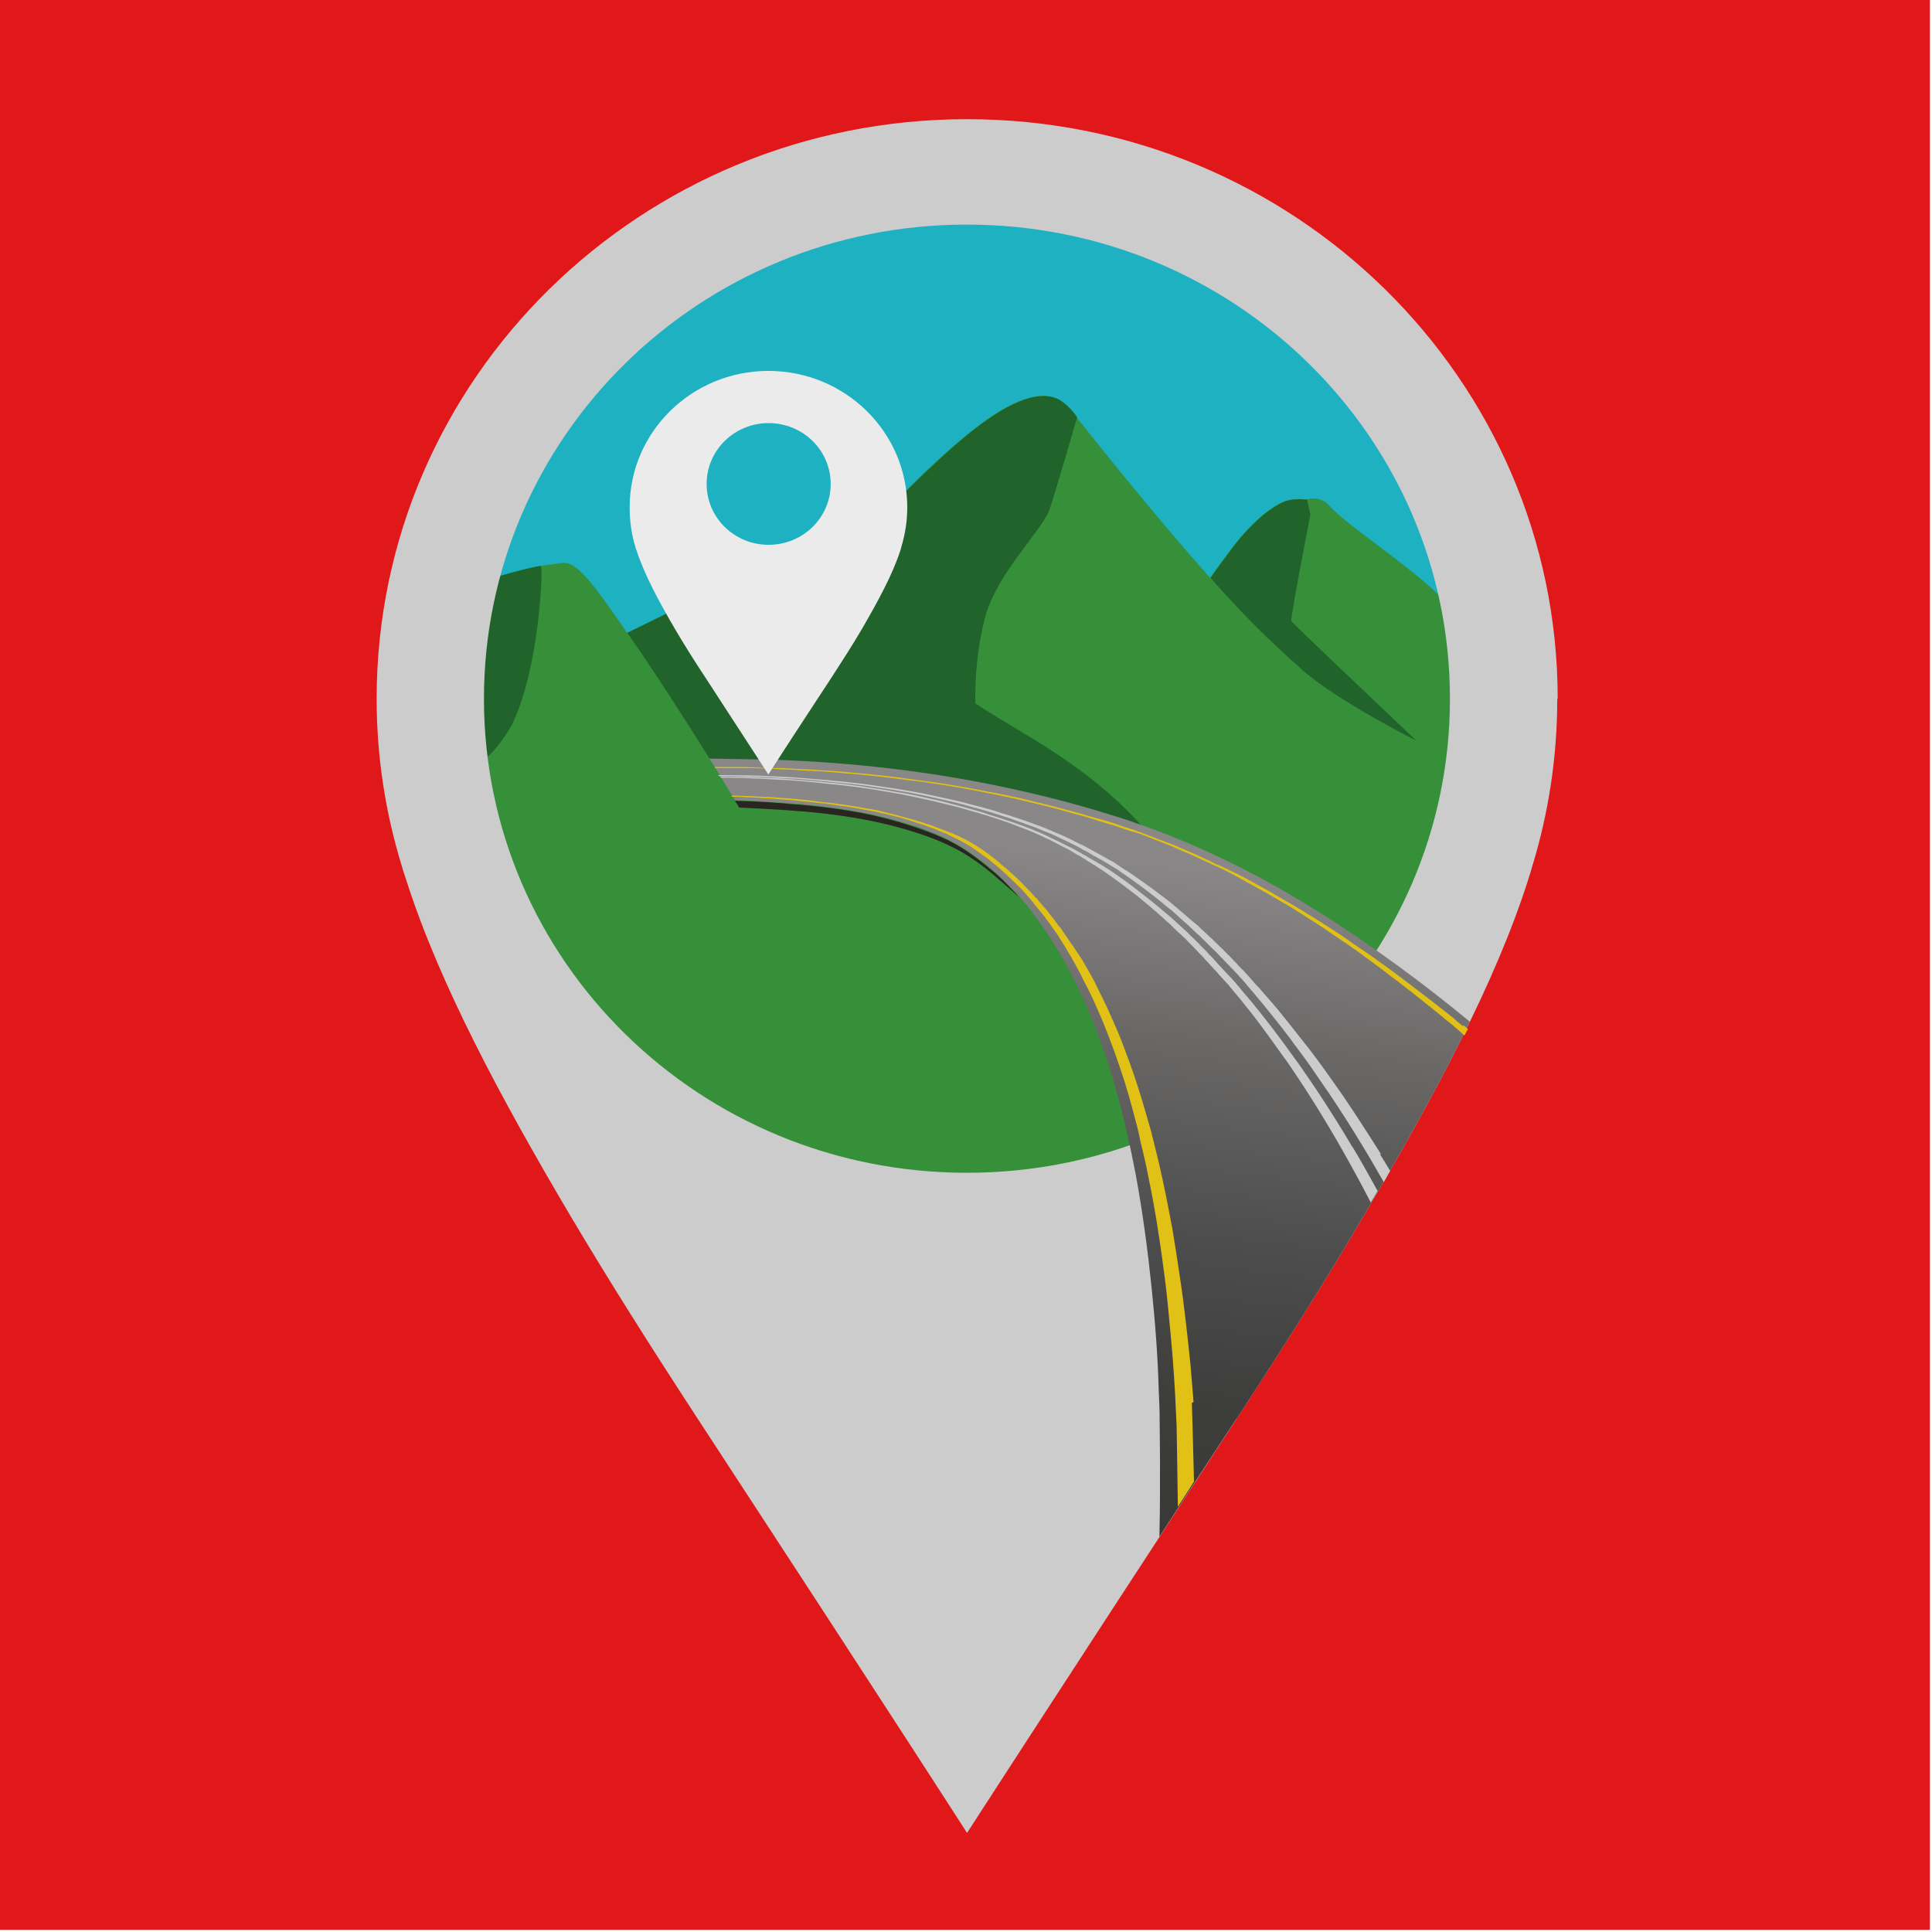
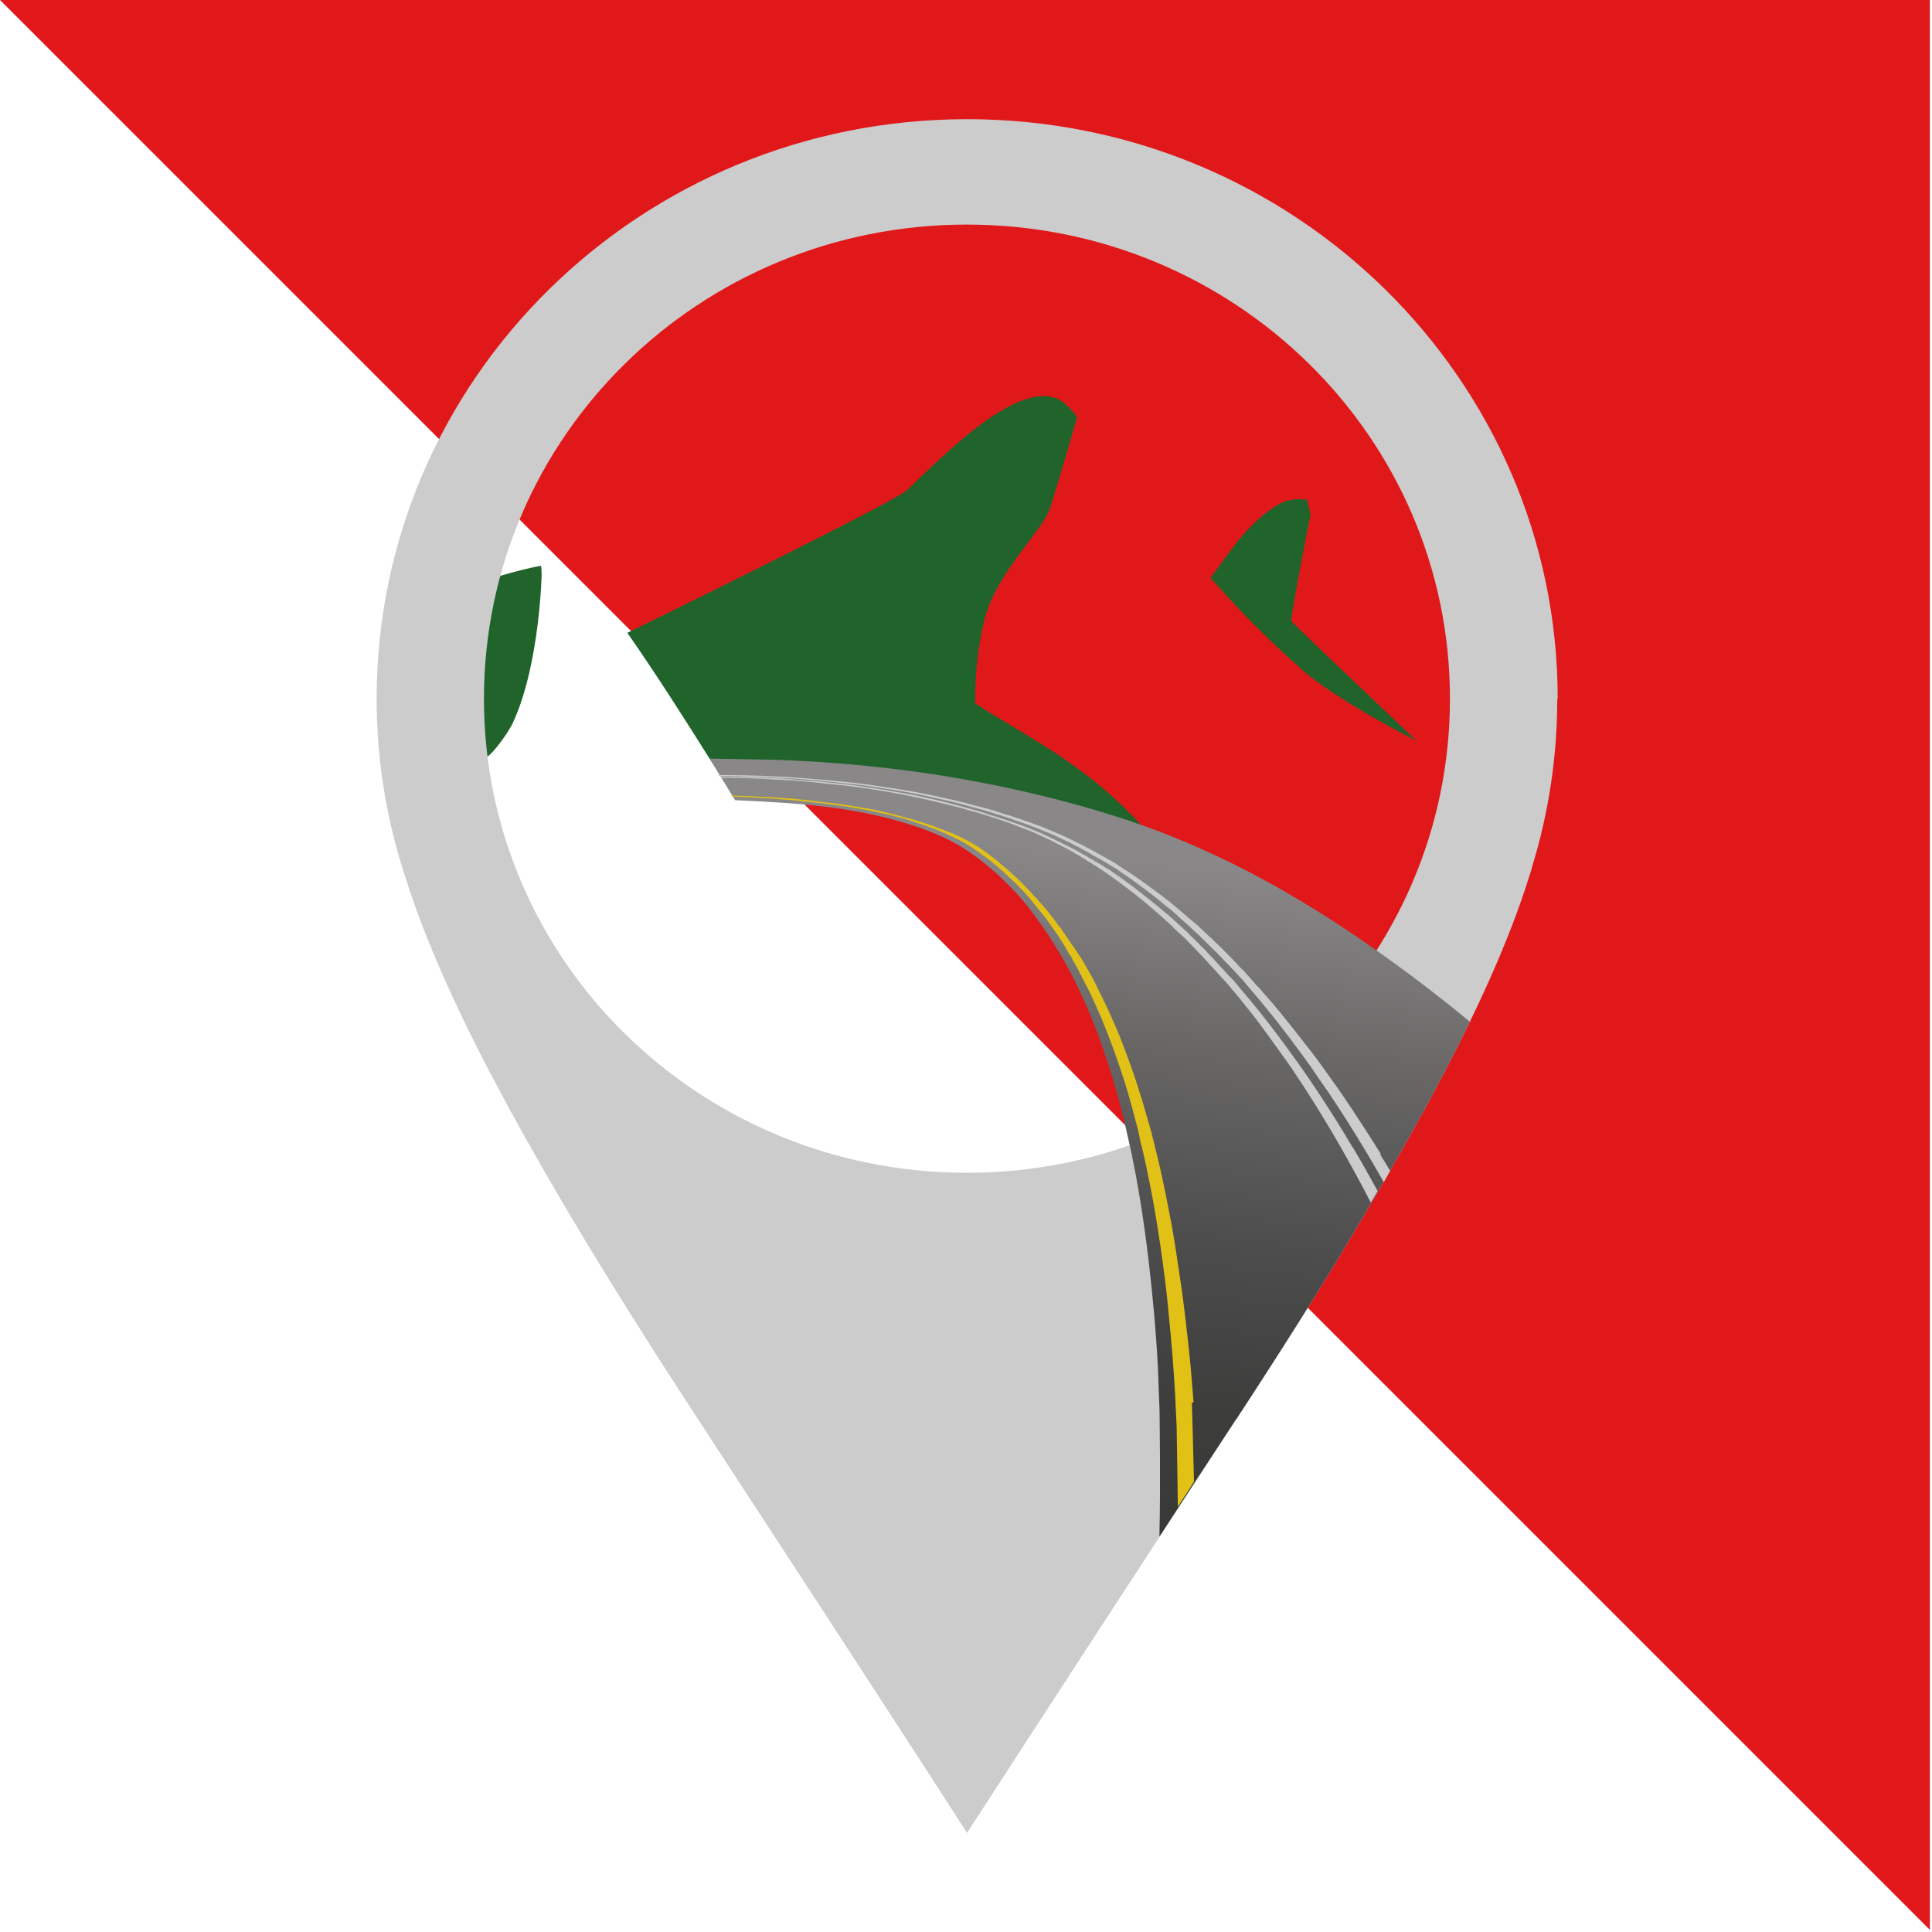
<svg xmlns="http://www.w3.org/2000/svg" version="1.2" viewBox="0 0 911 911" width="911" height="911">
  <title>logo_vamos_pt_9b9c29956b_31f0a1c50e-svg</title>
  <defs>
    <linearGradient id="g1" x2="1" gradientUnits="userSpaceOnUse" gradientTransform="matrix(2.509,0,0,4.104,497.463,448.245)">
      <stop offset="0" stop-color="#25211f" />
      <stop offset=".5" stop-color="#565251" />
      <stop offset="1" stop-color="#25211f" />
    </linearGradient>
    <linearGradient id="g2" x2="1" gradientUnits="userSpaceOnUse" gradientTransform="matrix(41.214,-342.139,368.4,44.378,476.809,716.462)">
      <stop offset="0" stop-color="#383837" />
      <stop offset=".18" stop-color="#3d3d3c" />
      <stop offset=".41" stop-color="#4e4d4d" />
      <stop offset=".68" stop-color="#696867" />
      <stop offset=".92" stop-color="#898787" />
    </linearGradient>
  </defs>
  <style>
		.s0 { fill: #e0181a } 
		.s1 { fill: #1eb1c1 } 
		.s2 { fill: #36903a } 
		.s3 { fill: #20642b } 
		.s4 { fill: #cccccc } 
		.s5 { fill: url(#g1) } 
		.s6 { fill: #292622 } 
		.s7 { fill: url(#g2) } 
		.s8 { fill: #e2c117 } 
		.s9 { fill: #ecebeb } 
	</style>
-   <path id="Layer" class="s0" d="m0 0h910v910h-910z" />
-   <path id="Layer" class="s1" d="m456 557.7c-128.6 0-232.5-102-232.5-228.2 0-126.2 103.9-228.3 232.5-228.3 128.6 0 232.6 102.1 232.6 228.3 0 126.2-104 228.2-232.6 228.2z" />
-   <path id="Layer" class="s2" d="m688.6 329.5c0-14.8-1.4-29.2-4.2-43.3-3-3-5.2-5.1-6-5.7-16.8-16.1-43.4-32.7-51.9-42.4-2.3-2.5-6.2-3.8-10.4-2.6h-0.4c-0.7 0.3-2-0.3-3.8-0.1-5.1 0.2-7.3 1-12.7 4.6-4.1 2.7-11.5 9.4-17.9 17.8-1.5 1.9-4.4 5.9-7.9 10.6-0.9 1.3-1.9 2.7-2.8 4.1-26.9-30.3-55.2-65.9-63-75.8-0.4-1.1-4.4-6.1-8.3-8.3-10.7-5.6-26.3 2.8-42.8 16.1-9.6 7.8-19.6 17.1-29.1 26.6 0.3 2.6-128.8 66-131.7 67.3-13.2-19-22.5-33-29.6-33-2.1 0-9.8 1.3-11.1 1.5-5.4 0.9-12.7 2.8-19.1 4.7-1.9 0.5-3.6 0.9-5.3 1.6-4.6 18.1-7.1 37-7.1 56.3 0 125.8 104.2 228.2 232.5 228.2 128.3 0 232.6-102.3 232.6-228.2z" />
+   <path id="Layer" class="s0" d="m0 0h910v910z" />
  <path id="Layer" class="s3" d="m613.2 315.2c17.2 15.3 54.7 34.1 54.7 34.1-25.1-23.9-58.7-55.6-59-56.5-0.5-1.5 9-50.1 9-50.1l-1.6-7.2h-0.3c-0.8 0.3-2.1-0.3-3.9-0.1-5.1 0.2-7.2 1-12.6 4.6-4.2 2.7-11.6 9.4-17.9 17.8-1.9 2.5-6.2 8.3-10.8 14.7 2.4 2.7 4.9 5.5 7.3 8.1 13.7 15.1 27 27.4 35.4 34.7z" />
  <path id="Layer" class="s3" d="m427.5 231.1c0.3 2.6-128.8 66-131.7 67.3 13.1 18.7 27.6 41.5 38.9 59.5 0.9 0.5 2.7 0.9 5.2 1 0 0 48.8 1.7 68.6 4 22.1 2.7 44.7 6.8 68 11.8 18.5 4 32.9 7.9 52 14.3 1.7 0.6 7.4 1 9.8 0.3-26.5-29.4-57.1-43.5-78.4-57.6-0.2-12.3 0.9-26.1 4.5-40.2 5.5-21.3 27.1-41.3 30.6-51.5 2.6-7.7 12.9-43.2 12.9-43.2-0.5-1.1-4.5-6.1-8.4-8.3-10.6-5.5-26.3 2.8-42.8 16.1-9.5 7.8-19.5 17.2-29.1 26.7z" />
  <path id="Layer" class="s3" d="m230.7 273.2c-4.6 18.1-7.1 37-7.1 56.3 0 8.9 0.5 17.7 1.5 26.3 1.5 0.3 4.8 0.9 4.8 0.9 2.6-1.5 10.3-11.7 12.4-16.9 12.2-27.2 13.1-68.7 13.1-68.7 0 0 0-3.2-0.3-4.3-5.4 0.9-12.6 2.8-19.1 4.7-1.9 0.4-3.6 0.9-5.3 1.6z" />
  <path id="Layer" fill-rule="evenodd" class="s4" d="m734.3 329.5c0 27.4-4.1 53.9-11.8 79-0.6 2.1-1.2 4.3-2 6.6-15.5 48.5-44.5 102.5-77.7 158.6-18.1 30.8-38.4 62.7-59.9 95.6-94.6 144.8-126.9 195-126.9 195 0 0-32.2-50.3-126.8-195-21.5-32.9-41.7-64.8-60-95.6-33.2-56.1-62.1-110.1-77.6-158.6-0.7-2.3-1.5-4.4-2.1-6.6-7.7-25-11.9-51.5-11.9-79 0-151 124.6-273.3 278.4-273.3 153.9 0 278.5 122.4 278.5 273.3zm-50.6 0c0-123.6-101.8-223.6-227.8-223.6-125.9 0-227.7 100-227.7 223.6 0 123.6 101.8 223.5 227.7 223.5 126 0 227.8-99.9 227.8-223.5z" />
  <path id="Layer" class="s5" d="m497.5 446.3c0.8 1.4 1.6 2.8 2.5 4.1-0.9-1.5-1.7-2.7-2.5-4.1z" />
-   <path id="Layer" class="s6" d="m478.5 420.8c-0.6-0.6-1.1-1.2-1.7-1.7q-3-3.4-6.4-6.4c-0.8-0.7-1.6-1.4-2.3-2l-0.9-0.7c-6.2-5.2-12.9-10.2-19.8-13.6-7.7-3.7-15.5-6.4-23-8.6-16.6-5-32.4-7-47.7-8.4h-0.6c-2.6-0.2-5.1-0.4-7.8-0.7-7.4-0.6-14.5-0.9-21.8-1.1l0.3 0.4 0.4 0.6c0.5 0.8 1 1.5 1.3 2.2 7.2 0.3 14.5 0.7 21.9 1.2 2.6 0.2 5.1 0.4 7.7 0.6h0.6c15.3 1.4 31 3.5 47.7 8.3 7.5 2.2 15.3 4.8 23 8.7 6.9 3.4 13.7 8.3 19.9 13.6l0.8 0.7c0.7 0.7 1.6 1.3 2.3 2 2.3 2.1 6.1 5.1 8.2 7.3-1.1-1.3-2-2.4-2.1-2.5z" />
  <path id="Layer" class="s7" d="m582.9 669.3c21.5-32.9 41.8-64.8 59.9-95.6 18.7-31.6 36-62.4 50.3-91.9q-21.3-17.6-43.7-33.4c-23.3-16.5-47.3-31.1-71.5-42.8-13.3-6.4-26.6-12-39.7-16.6-1.7-0.5-3.5-1.2-5.1-1.8-19.3-6.4-38.1-11.4-56.7-15.4-38.2-8.3-74.7-12.2-109.8-13.5l-8.9-0.2c-7.7-0.2-15.4-0.2-23.2-0.4 0.9 1.3 8.8 14.1 9.8 15.9l0.6 0.9 0.4 0.6 1.3 2.2c7.2 0.3 14.5 0.7 21.9 1.2 2.6 0.2 5.1 0.3 7.7 0.6h0.6c15.3 1.4 31 3.5 47.7 8.3 7.5 2.2 15.3 4.8 23 8.7 6.8 3.4 13.7 8.3 19.9 13.6l0.8 0.7c0.7 0.7 1.6 1.3 2.3 2 2.2 2.1 4.3 4.2 6.4 6.3 0.6 0.6 1.1 1.2 1.7 1.8 0.5 0.3 7.8 8.9 8.2 9.8q4.7 6.2 8.6 12.3c12.3 19 20.2 38.2 26.3 56.5 4.7 13.9 8.1 27.6 11 40.9 1.1 4.7 1.9 9.5 2.9 14.2 3.3 18 5.6 35.4 7.4 52.8 1.7 16.6 3 33.1 3.4 49.2 0.2 4.1 0.4 8.3 0.4 12.4 0 2.6 0.5 30.5-0.1 56 10.9-16.8 22.9-35.2 36.3-55.6z" />
  <path id="Layer" class="s4" d="m651.1 544.1c-5.8-9.2-11.7-18.4-17.9-27.5-3-4.3-6.1-8.7-9.2-13-3-4.2-6.1-8.3-9.4-12.4l-0.3-0.4c-3-3.9-6.1-7.7-9.2-11.6-3.1-3.9-6.3-7.6-9.7-11.4-0.3-0.4-0.8-0.9-1.2-1.4-0.3-0.5-0.8-0.9-1.3-1.4l-1.3-1.4c0 0-0.8-0.9-1.2-1.4-0.5-0.5-0.8-0.9-1.2-1.4l-1.2-1.3c0 0-0.8-0.9-1.2-1.3-0.3-0.5-0.8-0.9-1.3-1.3-0.8-0.9-1.7-1.7-2.5-2.7-0.8-0.8-1.7-1.7-2.5-2.6-0.8-0.8-1.7-1.7-2.5-2.5-0.9-0.9-1.7-1.8-2.6-2.6q-1.3-1.2-2.6-2.5-0.7-0.7-1.4-1.4c-0.4-0.3-0.7-0.7-1.2-1-0.8-0.9-1.8-1.7-2.6-2.5-0.9-0.8-1.8-1.6-2.6-2.5l-2.8-2.3c-0.9-0.8-1.8-1.5-2.7-2.3-1-0.9-1.8-1.6-2.8-2.4-0.9-0.8-1.8-1.5-2.7-2.3-1.8-1.6-3.7-3.1-5.6-4.5-2-1.5-3.9-2.9-5.8-4.3-1.9-1.4-3.9-2.8-6-4.3-2-1.4-4-2.8-6.2-4.1l-1.5-1c0 0-1.1-0.7-1.6-1.1-0.4-0.3-1-0.7-1.5-1-0.5-0.4-1.1-0.7-1.7-1l-0.8-0.4-0.9-0.5-0.8-0.5-0.8-0.4c0 0-0.6-0.4-0.9-0.5l-0.8-0.5-0.8-0.4-0.9-0.5c-1.1-0.6-2.3-1.3-3.4-1.9-1.2-0.6-2.4-1.3-3.6-1.9-1.2-0.5-2.4-1.1-3.7-1.8-1.2-0.6-2.5-1.2-3.7-1.8-1.3-0.6-2.5-1.2-4-1.8-1.3-0.5-2.6-1.1-4-1.7-1.5-0.6-2.8-1.2-4.2-1.7-1.5-0.5-2.9-1-4.3-1.6-1.5-0.5-2.9-1-4.4-1.5-1.5-0.5-3-1.1-4.5-1.5-1.4-0.5-2.9-1-4.5-1.4-1.6-0.5-3-1-4.5-1.5-3-0.9-6.1-1.7-9.4-2.5-3.1-0.9-6.2-1.7-9.4-2.4-3.1-0.7-6.3-1.4-9.5-2.1-3.2-0.7-6.4-1.3-9.6-1.9-3.2-0.5-6.3-1.1-9.6-1.6-3.1-0.5-6.3-0.9-9.4-1.4-3.1-0.5-6.2-0.8-9.3-1.2-3.1-0.3-6.1-0.7-9.1-0.9-3-0.4-6-0.6-8.9-0.8-2.9-0.3-5.9-0.5-8.8-0.7-2.8-0.3-5.6-0.4-8.4-0.5q-4.2-0.2-8.3-0.4c-2.7 0-5.4-0.2-8-0.2-2.6 0-5.2-0.1-7.9-0.1h-1.2q-1.6 0-3.2 0l0.4 0.5c1.4 0 2.8 0 4.1 0 2.7 0 5.2 0 7.8 0.2 2.6 0 5.3 0.1 8 0.2 2.8 0 5.4 0.3 8.1 0.4 2.8 0.1 5.6 0.3 8.4 0.4 2.9 0.3 5.7 0.4 8.6 0.7 2.9 0.3 5.8 0.5 8.8 0.9 3 0.3 6 0.6 9 0.9 3 0.4 6.1 0.7 9.2 1.2q4.6 0.7 9.3 1.4c3.1 0.5 6.2 1 9.3 1.6 3.1 0.6 6.2 1.2 9.3 1.9q4.7 1.1 9.4 2.1c3.1 0.7 6.2 1.5 9.2 2.4 3.1 0.8 6 1.6 9 2.5 1.6 0.5 3 1 4.5 1.4 1.4 0.5 2.9 1 4.4 1.4 1.4 0.5 2.8 1 4.4 1.6 1.4 0.4 2.9 1 4.3 1.5 1.4 0.5 2.9 1 4.2 1.5 1.4 0.6 2.7 1.1 4 1.7 1.3 0.5 2.7 1 4 1.6 1.3 0.6 2.5 1.2 3.8 1.8q1.8 0.8 3.6 1.7 1.8 0.9 3.6 1.8c1.2 0.6 2.2 1.1 3.4 1.9 1.2 0.5 2.3 1.2 3.4 1.8l0.8 0.5 0.8 0.5 0.9 0.4 0.8 0.5 0.9 0.5 0.8 0.4 0.8 0.5 0.9 0.5c0 0 1 0.7 1.5 0.9 0.5 0.4 1.1 0.7 1.6 1 0.4 0.3 1 0.7 1.5 0.9 0.5 0.3 1.1 0.7 1.6 1 2 1.5 4 2.7 5.9 4.1 2.1 1.5 4 2.9 5.9 4.3 1.9 1.4 3.8 2.9 5.6 4.3 1.9 1.5 3.7 2.9 5.5 4.5 1 0.7 1.8 1.5 2.8 2.2 0.9 0.8 1.7 1.5 2.6 2.3 0.8 0.9 1.8 1.6 2.6 2.4 0.8 0.8 1.8 1.5 2.6 2.3 0.9 0.8 1.7 1.7 2.5 2.4 0.9 0.8 1.7 1.6 2.7 2.4q1.2 1.3 2.5 2.5 1.2 1.2 2.5 2.5c0.7 0.7 1.5 1.5 2.3 2.2l0.2 0.2c0.8 0.8 1.7 1.8 2.5 2.6 0.8 0.8 1.7 1.8 2.5 2.6 0.9 0.8 1.7 1.7 2.5 2.6 0.5 0.4 0.9 0.9 1.2 1.2 0.4 0.5 0.9 1 1.2 1.3l1.2 1.3c0 0 0.8 1 1.2 1.3 0.4 0.5 0.8 0.9 1.2 1.4l1.2 1.4c0 0 0.8 1 1.2 1.4 0.3 0.5 0.8 1 1.2 1.4q4.8 5.7 9.3 11.3c3.1 3.9 6.2 7.8 9.2 11.8 0.8 1.2 1.7 2.4 2.5 3.4 2.2 3 4.4 5.9 6.5 8.9 2.9 4.3 5.9 8.6 8.8 12.8q9 13.4 17.2 27.1c3 4.9 5.8 10 8.7 14.9 1-1.8 2-3.5 3-5.3q-2.3-3.9-4.7-7.7z" />
  <path id="Layer" class="s4" d="m637.9 541.2c-5.3-9-10.9-17.9-16.8-26.8-2.9-4.3-5.7-8.5-8.7-12.7-1.3-1.9-2.7-3.6-4-5.5-1.6-2.2-3.2-4.5-4.9-6.7-2.9-3.9-5.9-7.8-9-11.7-3-3.8-6.1-7.5-9.2-11.1-0.4-0.5-0.8-1-1.2-1.5-0.4-0.4-0.9-0.9-1.2-1.4l-1.2-1.4c0 0-0.9-0.9-1.2-1.3l-1.2-1.2-1.2-1.3c0 0-0.8-0.9-1.2-1.3-0.4-0.5-0.8-0.8-1.2-1.3-0.8-0.8-1.7-1.8-2.4-2.6-0.8-0.8-1.5-1.8-2.4-2.6-0.8-0.8-1.6-1.6-2.4-2.6q-1.2-1.2-2.5-2.4c-0.2-0.4-0.6-0.6-0.8-1-0.5-0.4-1.1-1-1.6-1.5q-1.2-1.2-2.5-2.4c-0.8-0.9-1.6-1.7-2.5-2.4-0.8-0.8-1.6-1.5-2.5-2.3-0.8-0.8-1.8-1.6-2.6-2.4-0.8-0.8-1.8-1.5-2.6-2.3-0.9-0.7-1.8-1.5-2.7-2.2-0.8-0.7-1.8-1.6-2.7-2.3-1.8-1.5-3.6-2.9-5.5-4.4-1.8-1.4-3.7-2.8-5.6-4.4q-2.9-2.1-5.8-4.2c-1.9-1.4-3.9-2.7-5.9-4.1l-1.6-0.9c0 0-0.9-0.7-1.5-1-0.5-0.3-1-0.7-1.6-0.9-0.5-0.4-1.1-0.7-1.5-0.9l-0.9-0.5-0.8-0.5-0.8-0.4-0.8-0.5-0.8-0.5-0.8-0.5-0.9-0.4-0.8-0.5c-1.1-0.6-2.2-1.3-3.4-1.9-1-0.6-2.2-1.1-3.4-1.7-1.2-0.6-2.3-1.2-3.5-1.8q-1.8-0.9-3.6-1.7c-1.2-0.6-2.5-1.2-3.7-1.8-1.3-0.6-2.5-1.1-3.8-1.6-1.3-0.6-2.6-1.1-4.1-1.7-1.3-0.5-2.7-1-4.1-1.5-1.5-0.5-2.9-1.1-4.3-1.5q-2.2-0.7-4.3-1.4c-1.5-0.5-2.9-1-4.5-1.4-1.4-0.5-2.9-1-4.4-1.5-3-0.8-5.9-1.7-8.9-2.5-3-0.8-6.1-1.6-9.2-2.4-3-0.7-6.1-1.4-9.2-2.1-3.1-0.7-6.2-1.3-9.3-1.9-3.1-0.5-6.3-1-9.4-1.6-3.1-0.5-6.1-0.9-9.2-1.4-2.9-0.5-6-0.8-9-1.2-3-0.3-6-0.7-9-0.9-3-0.4-5.8-0.6-8.7-0.8q-4.3-0.4-8.6-0.7c-2.8-0.3-5.6-0.4-8.4-0.5-2.7-0.1-5.5-0.2-8.1-0.4-2.6 0-5.4-0.2-8-0.2-0.7 0-1.4 0-2 0-1.9 0-3.9 0-5.8-0.1h-0.4l0.3 0.5h0.4c2.1 0 4.4 0 6.7 0.1h1c2.7 0 5.3 0.2 7.9 0.3 2.7 0 5.4 0.3 8.1 0.4 2.8 0.1 5.5 0.3 8.3 0.4 2.9 0.3 5.6 0.4 8.5 0.7 2.8 0.3 5.7 0.5 8.6 0.9 2.8 0.3 5.8 0.6 8.8 0.9 3 0.4 6 0.7 9 1.2 3 0.4 6.1 0.9 9 1.4 3 0.5 6.1 1 9.1 1.6 3.1 0.6 6.1 1.2 9.1 1.9 3 0.7 6.1 1.3 9.1 2.1 3 0.7 6 1.5 8.9 2.2 3 0.9 5.9 1.7 8.8 2.5 1.4 0.5 2.8 0.9 4.3 1.3q2.1 0.7 4.3 1.4c1.4 0.5 2.8 0.9 4.1 1.4 1.5 0.5 2.8 0.9 4.2 1.5 1.3 0.5 2.8 1.1 4.1 1.6 1.3 0.4 2.6 1 3.9 1.5 1.3 0.6 2.5 1 3.7 1.6 1.2 0.6 2.4 1.1 3.6 1.7 1.2 0.5 2.4 1.1 3.5 1.7 1.2 0.6 2.2 1.2 3.4 1.8 1.1 0.6 2.3 1.1 3.4 1.7 1.1 0.6 2.1 1.2 3.2 1.9l0.8 0.5 0.9 0.4 0.8 0.5 0.8 0.5 0.8 0.5 0.7 0.4 0.7 0.5 0.7 0.5c0 0 1.1 0.5 1.6 0.9 0.4 0.4 0.9 0.6 1.5 0.9l1.5 1c0 0 0.9 0.7 1.4 0.9 2 1.3 3.9 2.7 5.7 4 1.9 1.4 3.8 2.7 5.6 4.1 1.8 1.4 3.7 2.8 5.5 4.2 1.8 1.4 3.6 3 5.3 4.4 0.8 0.7 1.8 1.5 2.6 2.2 0.9 0.7 1.7 1.5 2.5 2.2 0.9 0.7 1.7 1.5 2.5 2.2 0.9 0.9 1.7 1.6 2.7 2.4 0.8 0.8 1.6 1.5 2.3 2.3 0.9 0.9 1.7 1.6 2.6 2.4 0.6 0.4 1 1 1.6 1.5 0.3 0.2 0.6 0.6 0.9 0.8 0.8 0.8 1.6 1.7 2.4 2.5 0.8 0.8 1.6 1.6 2.3 2.4 0.9 0.9 1.6 1.7 2.4 2.5 0.9 0.8 1.6 1.6 2.4 2.6 0.9 0.8 1.6 1.7 2.4 2.6 0.4 0.4 0.8 0.8 1.2 1.3 0.4 0.4 0.7 0.8 1.2 1.2l1.1 1.3c0 0 0.7 0.9 1.2 1.3 0.3 0.5 0.7 0.8 1.2 1.3 0.3 0.5 0.8 0.9 1.2 1.3 0.3 0.5 0.8 0.9 1.2 1.3 0.3 0.5 0.7 0.9 1 1.3 3.1 3.6 6 7.2 9 11 3 3.7 5.8 7.6 8.7 11.5 2.5 3.4 4.9 6.9 7.4 10.3 0.4 0.6 0.8 1.1 1.2 1.6 2.9 4.1 5.6 8.4 8.4 12.5q8.4 13 16.1 26.3 8.1 14.1 15.4 28.2v0.2c1.2-1.9 2.3-3.7 3.3-5.5-3.8-6.9-7.7-13.9-11.9-20.9z" />
  <path id="Layer" class="s8" d="m562.8 661.1c-0.5-5.5-0.9-11.6-1.5-18-0.6-6.4-1.4-13.2-2.2-20.2-0.8-6.9-1.7-14.2-2.9-21.7-1-7.2-2.2-14.7-3.5-22.4-1.4-7.3-2.8-14.8-4.5-22.6-1.4-6.6-3-13.2-4.7-19.9-0.3-0.8-0.4-1.7-0.6-2.4-2-7.1-4.1-14.4-6.4-21.6-2.2-7-4.8-13.9-7.4-20.8-1.3-3.3-2.7-6.7-4.2-10-1.4-3.2-2.8-6.4-4.4-9.6-1.5-3.1-3.1-6.2-4.6-9.4-1.6-3-3.3-5.9-5.1-9-0.2-0.3-0.4-0.7-0.5-1q-0.4-0.6-0.8-1.1-0.3-0.5-0.7-1-0.3-0.6-0.7-1.1-0.4-0.5-0.7-1.1l-0.7-1c0 0-0.5-0.7-0.7-1.1q-0.4-0.5-0.8-1-0.7-1.1-1.4-2.1-0.7-1.1-1.4-2.1-0.8-1.1-1.5-2.1c-0.4-0.8-0.9-1.5-1.5-2-0.5-0.7-1-1.3-1.5-2-0.4-0.7-0.9-1.3-1.5-2-0.5-0.6-0.8-1.1-1.3-1.7l-0.3-0.3c-0.4-0.7-1-1.3-1.5-2-0.6-0.6-1.1-1.3-1.7-1.9-0.5-0.6-1.1-1.3-1.7-1.9l-0.4-0.6c0 0-0.7-0.9-1.2-1.2-0.6-0.6-1.1-1.2-1.7-1.9-1.1-1.2-2.3-2.5-3.5-3.6-0.9-1.1-2-2-3.1-3.1l-0.4-0.5-0.3-0.2c-1.1-1.1-2.3-2.1-3.5-3.2-1.1-1-2.5-2.2-3.8-3.2-0.3-0.3-0.6-0.5-0.9-0.9-0.4-0.2-0.6-0.4-1-0.8-0.3-0.2-0.6-0.5-0.9-0.8-0.4-0.2-0.8-0.5-1-0.7l-0.5-0.4-0.5-0.3-0.4-0.4-0.5-0.3-0.5-0.4-0.5-0.3-0.4-0.4-0.5-0.3c-0.7-0.5-1.3-1-2-1.4-0.8-0.5-1.5-1-2.1-1.3-0.7-0.5-1.4-0.8-2.1-1.3-0.7-0.4-1.5-0.8-2.1-1.2l-0.4-0.2-0.5-0.3-0.5-0.2-0.5-0.2h-0.2l-0.2-0.3h-0.3l-0.2-0.2-1-0.5-0.9-0.4-1-0.4-0.5-0.2-0.4-0.3-0.5-0.2-0.7-0.2c-1-0.4-1.8-0.7-2.8-1.1-0.9-0.3-1.8-0.7-2.7-1-1-0.4-1.8-0.7-2.8-1.1-0.9-0.3-1.8-0.7-2.7-0.9-1.8-0.6-3.7-1.3-5.6-1.8q-1.3-0.3-2.6-0.7c-1-0.3-2.1-0.6-3.2-0.9-1.9-0.5-3.8-1.1-5.8-1.5-1.9-0.5-4-1-6-1.5-2-0.4-4.1-0.8-6.1-1.1-2-0.4-4.2-0.7-6.3-1.1-2.2-0.3-4.3-0.7-6.5-0.9-2.1-0.4-4.4-0.6-6.7-0.8-2.2-0.3-4.5-0.5-6.8-0.9-2.2-0.2-4.6-0.4-6.9-0.7-2.3-0.2-4.7-0.3-7.1-0.5h-0.2c-1.9-0.2-3.8-0.3-5.8-0.4q-0.6 0-1.1 0-3.6-0.2-7.2-0.4c-2.4 0-4.8-0.2-7.2-0.2h-1.4l0.4 0.5h1.3c2.4 0 4.8 0.2 7 0.3 2.4 0 4.8 0.3 7.1 0.4 1.2 0 2.3 0.1 3.4 0.2 1.2 0 2.4 0.1 3.6 0.3 0.5 0 1.1 0 1.6 0.1 1.8 0.1 3.6 0.2 5.4 0.4 2.2 0.3 4.6 0.5 6.8 0.7 2.2 0.3 4.5 0.5 6.7 0.7 2.2 0.3 4.4 0.6 6.5 0.9 2.2 0.3 4.3 0.6 6.4 0.9 2 0.4 4.1 0.7 6 1.1 2.1 0.3 4 0.8 6 1.1 1.9 0.5 3.8 0.9 5.8 1.3 1.9 0.5 3.8 1 5.6 1.4 1.9 0.5 3.7 1.1 5.5 1.7q2.6 0.9 5.3 1.7c1 0.4 1.8 0.6 2.7 1 0.9 0.3 1.8 0.7 2.6 0.9 0.8 0.4 1.8 0.7 2.6 1.1q1.3 0.5 2.5 1h0.1l0.8 0.4 0.4 0.2 0.4 0.2 0.5 0.3 0.8 0.3 1 0.5 0.9 0.5h0.3l0.2 0.2h0.2l0.3 0.2 0.5 0.3 0.4 0.2 0.5 0.2 0.5 0.3c0.7 0.3 1.3 0.8 2 1.1 0.7 0.4 1.3 0.9 2.1 1.3 0.7 0.5 1.3 0.8 2 1.3 0.7 0.5 1.3 1 2 1.4l0.5 0.4 0.5 0.3 0.4 0.4 0.5 0.3 0.5 0.4 0.5 0.3 0.5 0.4 0.4 0.3c0 0 0.8 0.5 1 0.7 0.4 0.3 0.6 0.5 0.9 0.7l1 0.9 1 0.8c1.3 1 2.5 2.1 3.7 3.2 0.7 0.7 1.4 1.2 2.1 1.9q0.4 0.4 0.7 0.7c0.3 0.3 0.5 0.5 0.7 0.6 1.2 1.2 2.3 2.3 3.5 3.4 1.2 1.2 2.3 2.4 3.4 3.5 0.4 0.6 0.9 1.1 1.4 1.7l0.2 0.2c0.6 0.6 1.1 1.2 1.6 1.9 0.5 0.6 1.1 1.3 1.5 1.9 0.5 0.6 1.1 1.3 1.6 1.9 0.3 0.4 0.8 1 1.2 1.5l0.3 0.3c0.5 0.7 1 1.3 1.6 2 0.5 0.7 0.9 1.3 1.4 2 0.5 0.7 1 1.3 1.5 2 0.4 0.7 0.9 1.3 1.4 2 0.5 0.7 0.9 1.4 1.4 2 0.5 0.6 1 1.4 1.3 2.1l1.4 2.1c0 0 0.4 0.7 0.7 1.1 0.2 0.3 0.4 0.7 0.6 1 0.2 0.4 0.4 0.7 0.6 1.1 0.2 0.3 0.4 0.7 0.6 1 0.2 0.4 0.4 0.7 0.6 1.1l0.7 1c0 0 0.5 0.7 0.6 1.1 0.2 0.3 0.4 0.7 0.6 1.1 1.6 2.9 3.3 5.8 4.7 8.9 1.6 3 3.2 6.1 4.6 9.2 1.4 3.2 2.9 6.4 4.2 9.5 1.4 3.3 2.6 6.6 3.9 9.9 2.6 6.8 4.9 13.6 7.1 20.5 2.2 7.1 4.1 14.3 5.9 21.3 0.5 2 0.9 4 1.3 6.1 1.4 5.4 2.6 10.7 3.6 16 1.6 7.5 2.9 14.8 4.1 22.1 1.2 7.5 2.3 14.9 3.2 22 1 7.4 1.8 14.5 2.4 21.3 0.7 7 1.3 13.6 1.8 19.8 0.5 6.3 0.9 12.3 1.2 17.7 0.2 5.4 0.5 10.3 0.7 14.6 0 0.9 0.4 21.1 0.6 38.5 2.5-3.9 5.1-7.8 7.6-11.9-0.4-16.7-0.9-34.7-1-37.1z" />
-   <path id="Layer" class="s8" d="m689.7 483.8q-1.1-0.9-2.2-1.8c-0.7-0.6-1.4-1.2-2-1.8-0.7-0.5-1.3-1.1-2-1.6-0.8-0.6-1.4-1.2-2.1-1.6-0.7-0.6-1.4-1.2-2.1-1.7-1.5-1.1-2.9-2.2-4.2-3.3-1.4-1-2.8-2.2-4.2-3.2-1.4-1.1-2.7-2.1-4.2-3.2-1.4-1.1-2.7-2.1-4.2-3.2-1.3-1-2.7-2.1-4.1-3.1-1.5-1.1-2.8-2.1-4.2-3.1-1.4-1-2.8-2-4.2-3q-1.2-0.9-2.5-1.8l-1.7-1.2c-1.4-0.9-2.8-2-4.3-2.9-1.4-0.9-2.8-2-4.2-2.9-1.4-1-2.8-1.9-4.3-3q-2.1-1.4-4.3-2.8c-2.8-1.8-5.7-3.7-8.6-5.5-2.8-1.7-5.8-3.6-8.8-5.4q-4.5-2.6-9-5.2c-2.9-1.8-6-3.4-9.2-5.2-0.8-0.5-1.5-0.8-2.3-1.3-0.9-0.5-1.6-0.8-2.4-1.3-0.9-0.5-1.6-0.8-2.4-1.3-0.9-0.4-1.7-0.8-2.5-1.3l-1.2-0.5-1.2-0.6-1.2-0.6c0 0-0.8-0.4-1.2-0.6-0.5-0.2-0.8-0.4-1.3-0.6-0.5-0.2-0.9-0.5-1.3-0.6-0.5-0.2-0.9-0.4-1.3-0.6l-1.4-0.5c-1.6-0.9-3.3-1.7-5.1-2.5q-2.7-1.2-5.4-2.5c-1.8-0.8-3.7-1.6-5.6-2.4-1.9-0.9-3.8-1.7-5.7-2.4l-1.6-0.6c0 0-1-0.3-1.5-0.6l-1.6-0.5-1.5-0.6-0.7-0.3-0.9-0.3-0.8-0.4-0.7-0.2-3.4-1.3-0.8-0.3-0.9-0.4-0.8-0.2-0.8-0.4-3.6-1.1-1.8-0.6-1.8-0.6c0 0-1.2-0.4-1.7-0.6-0.6-0.2-1-0.4-1.5-0.5-2.1-0.7-4.2-1.3-6.4-1.9-2.1-0.5-4.1-1.2-6.3-1.8q-3.2-0.9-6.4-1.8-3.3-0.9-6.5-1.7c-2.1-0.6-4.3-1.2-6.5-1.7-2.2-0.6-4.5-1-6.6-1.6-2.2-0.5-4.4-1.1-6.6-1.6-2.1-0.4-4.4-0.9-6.6-1.4-2.1-0.4-4.4-0.9-6.5-1.2-2.2-0.5-4.4-0.9-6.6-1.3-2.1-0.4-4.3-0.9-6.6-1.2q-3.2-0.5-6.4-1.1c-4.3-0.7-8.5-1.3-12.7-1.8-4.2-0.6-8.2-1.1-12.3-1.7-3.9-0.4-7.9-0.9-11.7-1.3-3.8-0.3-7.5-0.7-11.2-1-3.6-0.4-7.2-0.6-10.6-0.8-3.5-0.3-6.9-0.5-10.2-0.6-3.2-0.1-6.5-0.4-9.7-0.5-1.4 0-2.7 0-4.2-0.1h-5c-3-0.3-5.8-0.3-8.7-0.4-2.9 0-5.6 0-8.4 0-1.7 0-3.5 0-5.5 0l0.3 0.5c1.8 0 3.5 0 5.2 0 2.8 0 5.5 0 8.4 0 2.9 0 5.7 0 8.7 0.2h4.3c1.7 0.3 3.3 0.3 4.9 0.4 3.1 0.1 6.4 0.2 9.6 0.5 3.2 0.1 6.5 0.3 10 0.5 3.5 0.3 6.9 0.5 10.5 0.9 3.6 0.3 7.3 0.5 11.1 1 3.9 0.4 7.7 0.8 11.6 1.3 4 0.5 8 1.1 12.1 1.5 4.2 0.6 8.3 1.2 12.5 1.9 4.3 0.7 8.6 1.4 12.8 2.2 4.3 0.9 8.7 1.7 13 2.6 4.4 0.9 8.7 1.9 13 2.9q6.7 1.6 12.9 3.2c2.2 0.6 4.3 1.2 6.4 1.8 2.1 0.6 4.2 1.1 6.3 1.7 2.2 0.6 4.2 1.2 6.2 1.9 2 0.6 4.2 1.3 6.2 1.9 0.5 0.1 1 0.3 1.6 0.4 0.6 0.2 1.1 0.4 1.7 0.6l1.7 0.6 1.8 0.6 3.6 1.2 0.9 0.2 0.8 0.2 0.8 0.3 0.9 0.2 3.2 1.2 0.8 0.3 0.9 0.4 0.8 0.3 0.7 0.3 0.9 0.3 0.6 0.3 1.4 0.5c0 0 0.9 0.4 1.5 0.6l1.6 0.6c1.9 0.8 3.8 1.5 5.6 2.4 1.9 0.8 3.7 1.6 5.5 2.3 1.8 0.8 3.6 1.7 5.3 2.4 1.6 0.8 3.4 1.6 5 2.3l1.2 0.6 1.3 0.6c0 0 0.8 0.3 1.3 0.6 0.5 0.2 0.8 0.3 1.2 0.5l1.2 0.6 1.2 0.6 1.2 0.6 1.2 0.6c0.8 0.5 1.6 0.8 2.4 1.3 0.8 0.4 1.5 0.8 2.3 1.3 0.8 0.4 1.6 0.8 2.3 1.3 0.7 0.4 1.6 0.8 2.3 1.2 3.1 1.7 6.1 3.4 9.1 5.1 2.9 1.7 5.9 3.5 8.8 5.1 2.9 1.8 5.7 3.6 8.6 5.4 2.9 1.9 5.7 3.7 8.5 5.5 1.4 1 2.8 1.9 4.2 2.9 1.4 0.9 2.7 1.8 4.1 2.8 1.5 0.9 2.8 1.8 4.2 2.9 1.5 0.9 2.8 2 4.2 2.9 1.3 1 2.6 2 4.1 3 0.3 0.3 0.8 0.6 1.2 0.9q1.4 1.1 2.8 2.1c1.5 1.1 2.8 2 4.1 3.1 1.3 1 2.7 2.1 4 3 1.5 1.1 2.8 2.1 4.1 3.2 1.3 1 2.8 2.1 4.1 3.1 1.3 1.1 2.6 2.2 4 3.2 1.3 1.1 2.8 2.2 4.1 3.3 0.7 0.6 1.4 1 2 1.6 0.7 0.6 1.3 1.1 2.1 1.7 0.7 0.6 1.3 1 2 1.6 0.7 0.6 1.3 1.2 2 1.7 0.7 0.5 1.3 1.1 2 1.6 0.8 0.6 1.5 1.2 2.1 1.8 0.7 0.5 1.4 1.1 2 1.7 0.7 0.6 1.3 1.2 2 1.8l0.5 0.3c0.5-1 1-2 1.6-3l-1.9-1.6z" />
-   <path id="Layer" fill-rule="evenodd" class="s9" d="m362.4 174.9q-0.1 0-0.1 0-0.1 0-0.2 0zm-0.1 0c36.2 0 65.5 28.8 65.5 64.3 0 6.5-1 12.8-2.8 18.7-0.1 0.4-0.2 1-0.4 1.5-3.7 11.5-10.6 24.1-18.3 37.4-4.3 7.3-9.1 14.8-14.1 22.5-22.4 34.1-29.9 45.9-29.9 45.9 0 0-7.6-11.8-29.8-45.9-5.1-7.7-9.8-15.2-14.1-22.5-7.8-13.3-14.6-26-18.3-37.4-0.3-0.5-0.4-1.1-0.5-1.5-1.8-5.9-2.7-12.2-2.7-18.7 0-35.5 29.3-64.3 65.4-64.3zm29.4 53.3c0-15.9-13.1-28.7-29.3-28.7-16.1 0-29.2 12.8-29.2 28.7 0 15.9 13.1 28.7 29.2 28.7 16.2 0 29.3-12.8 29.3-28.7z" />
</svg>